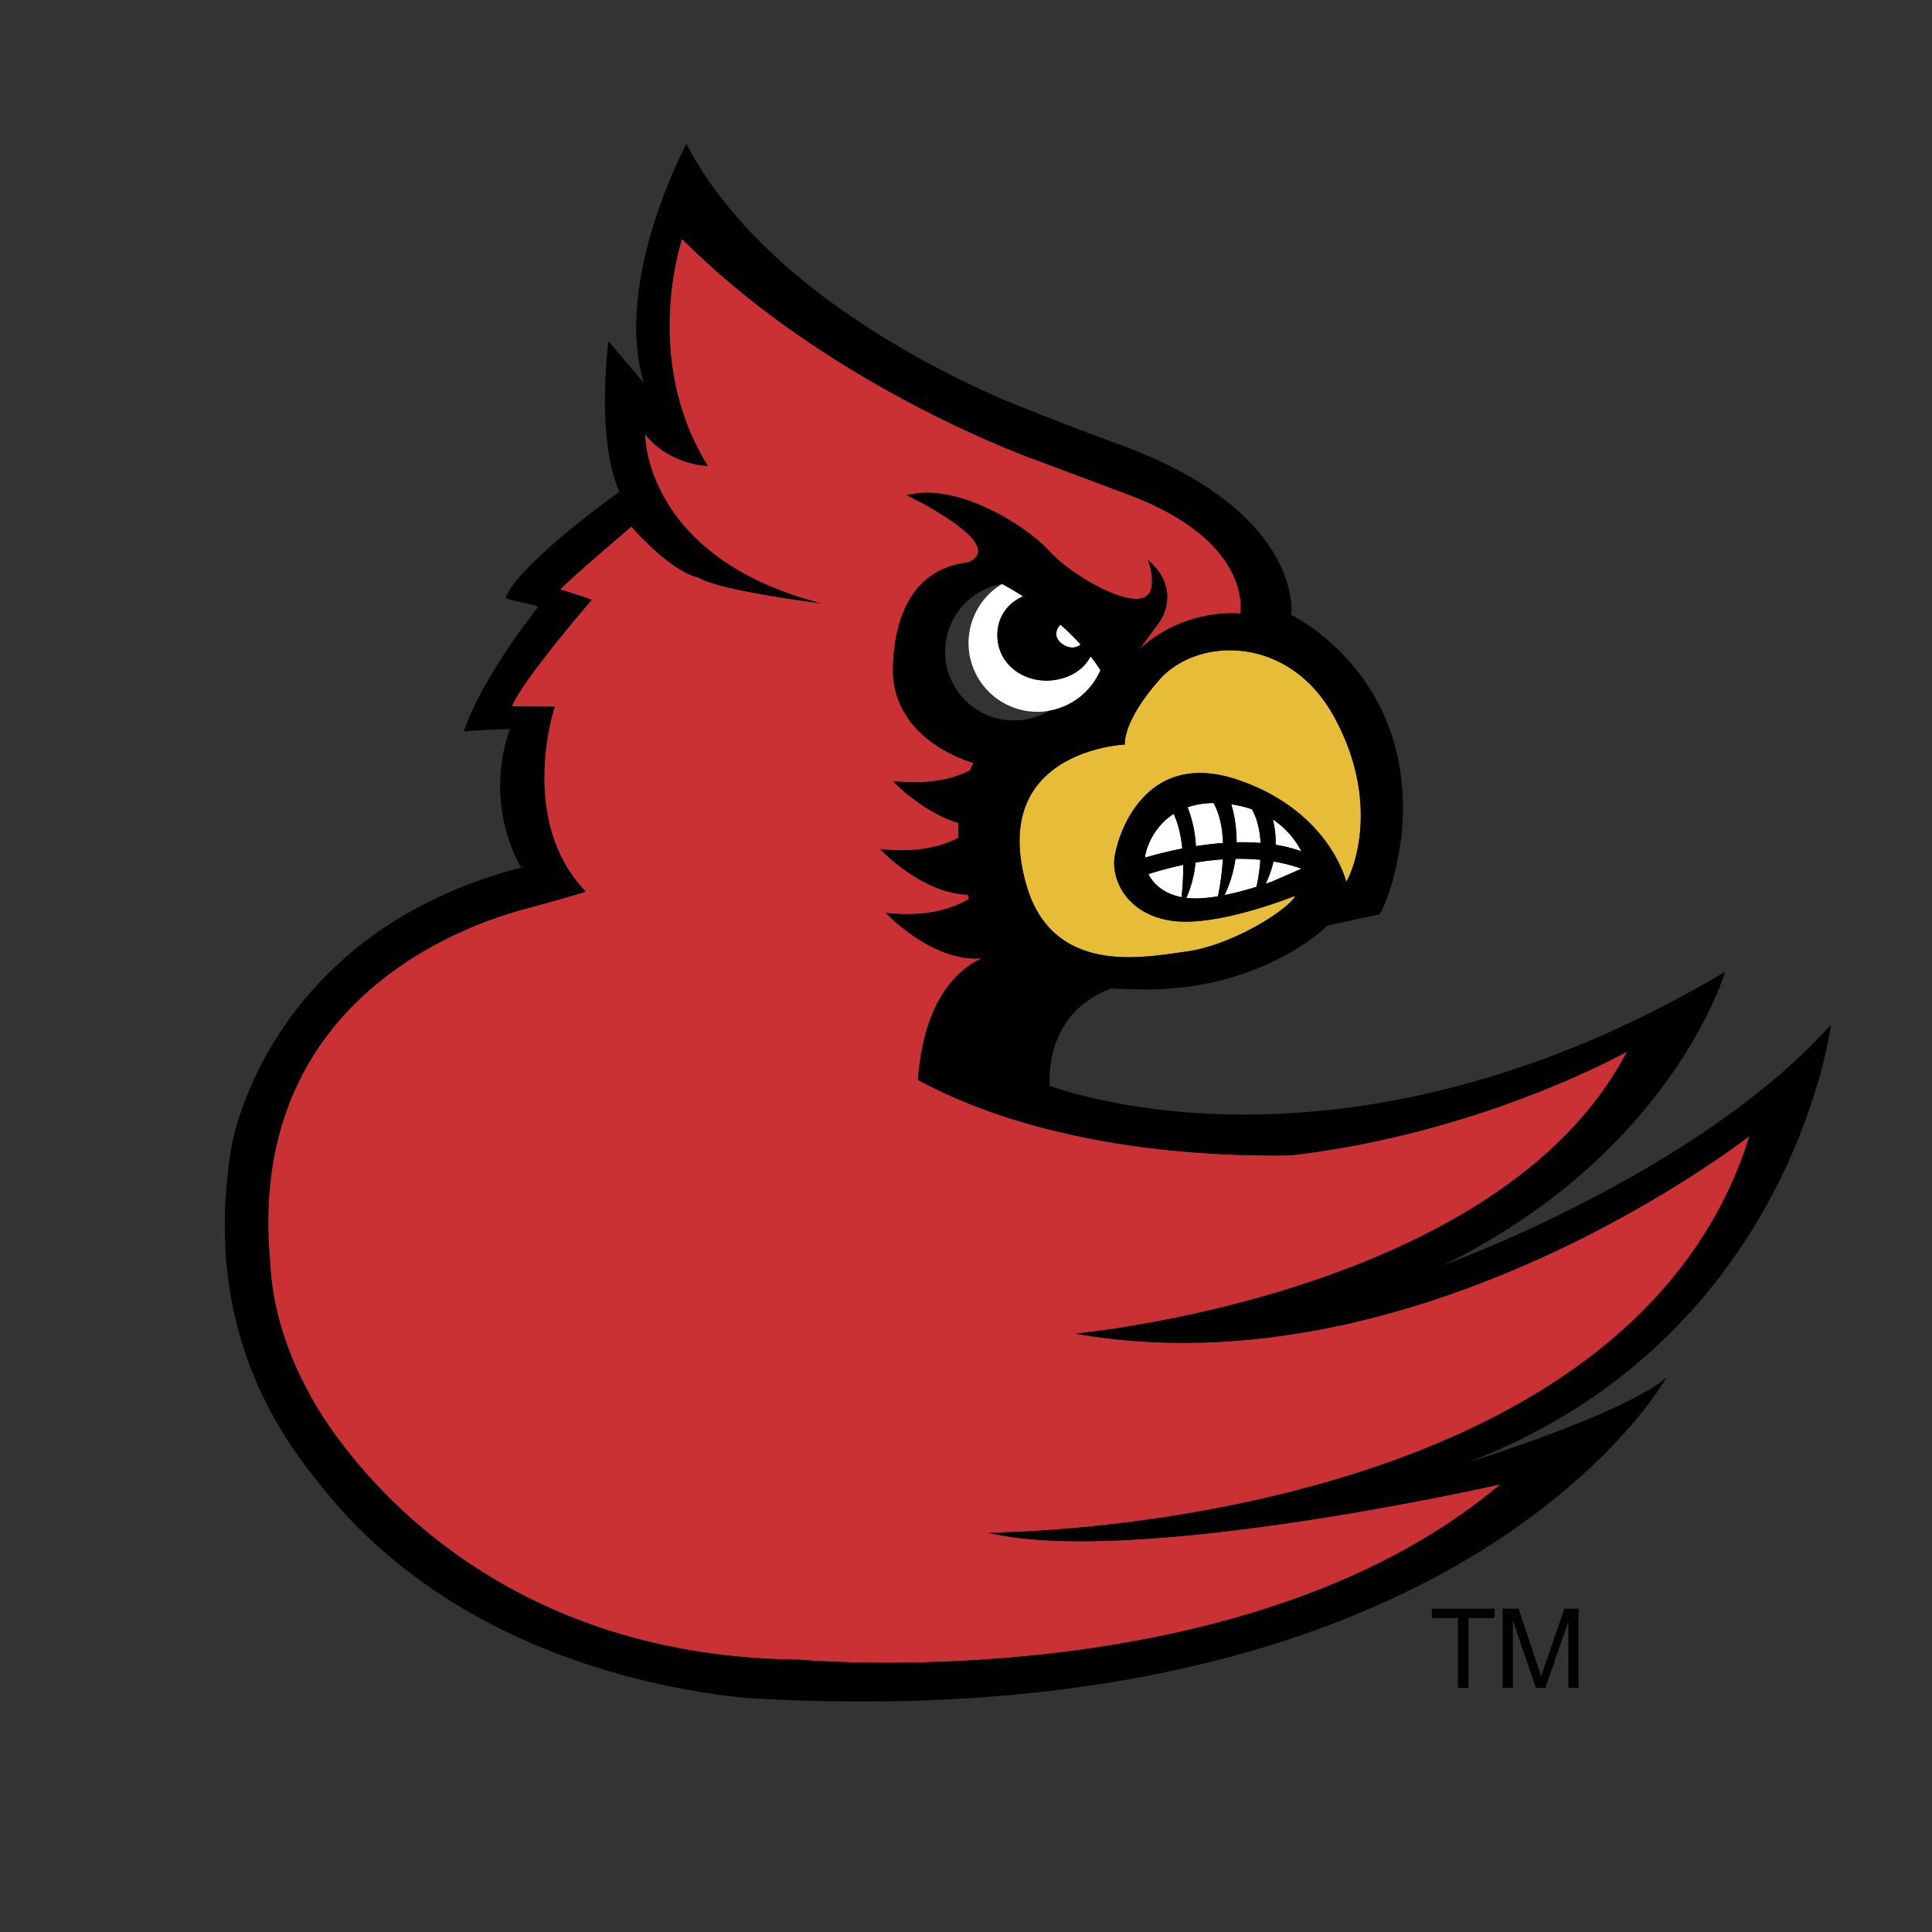
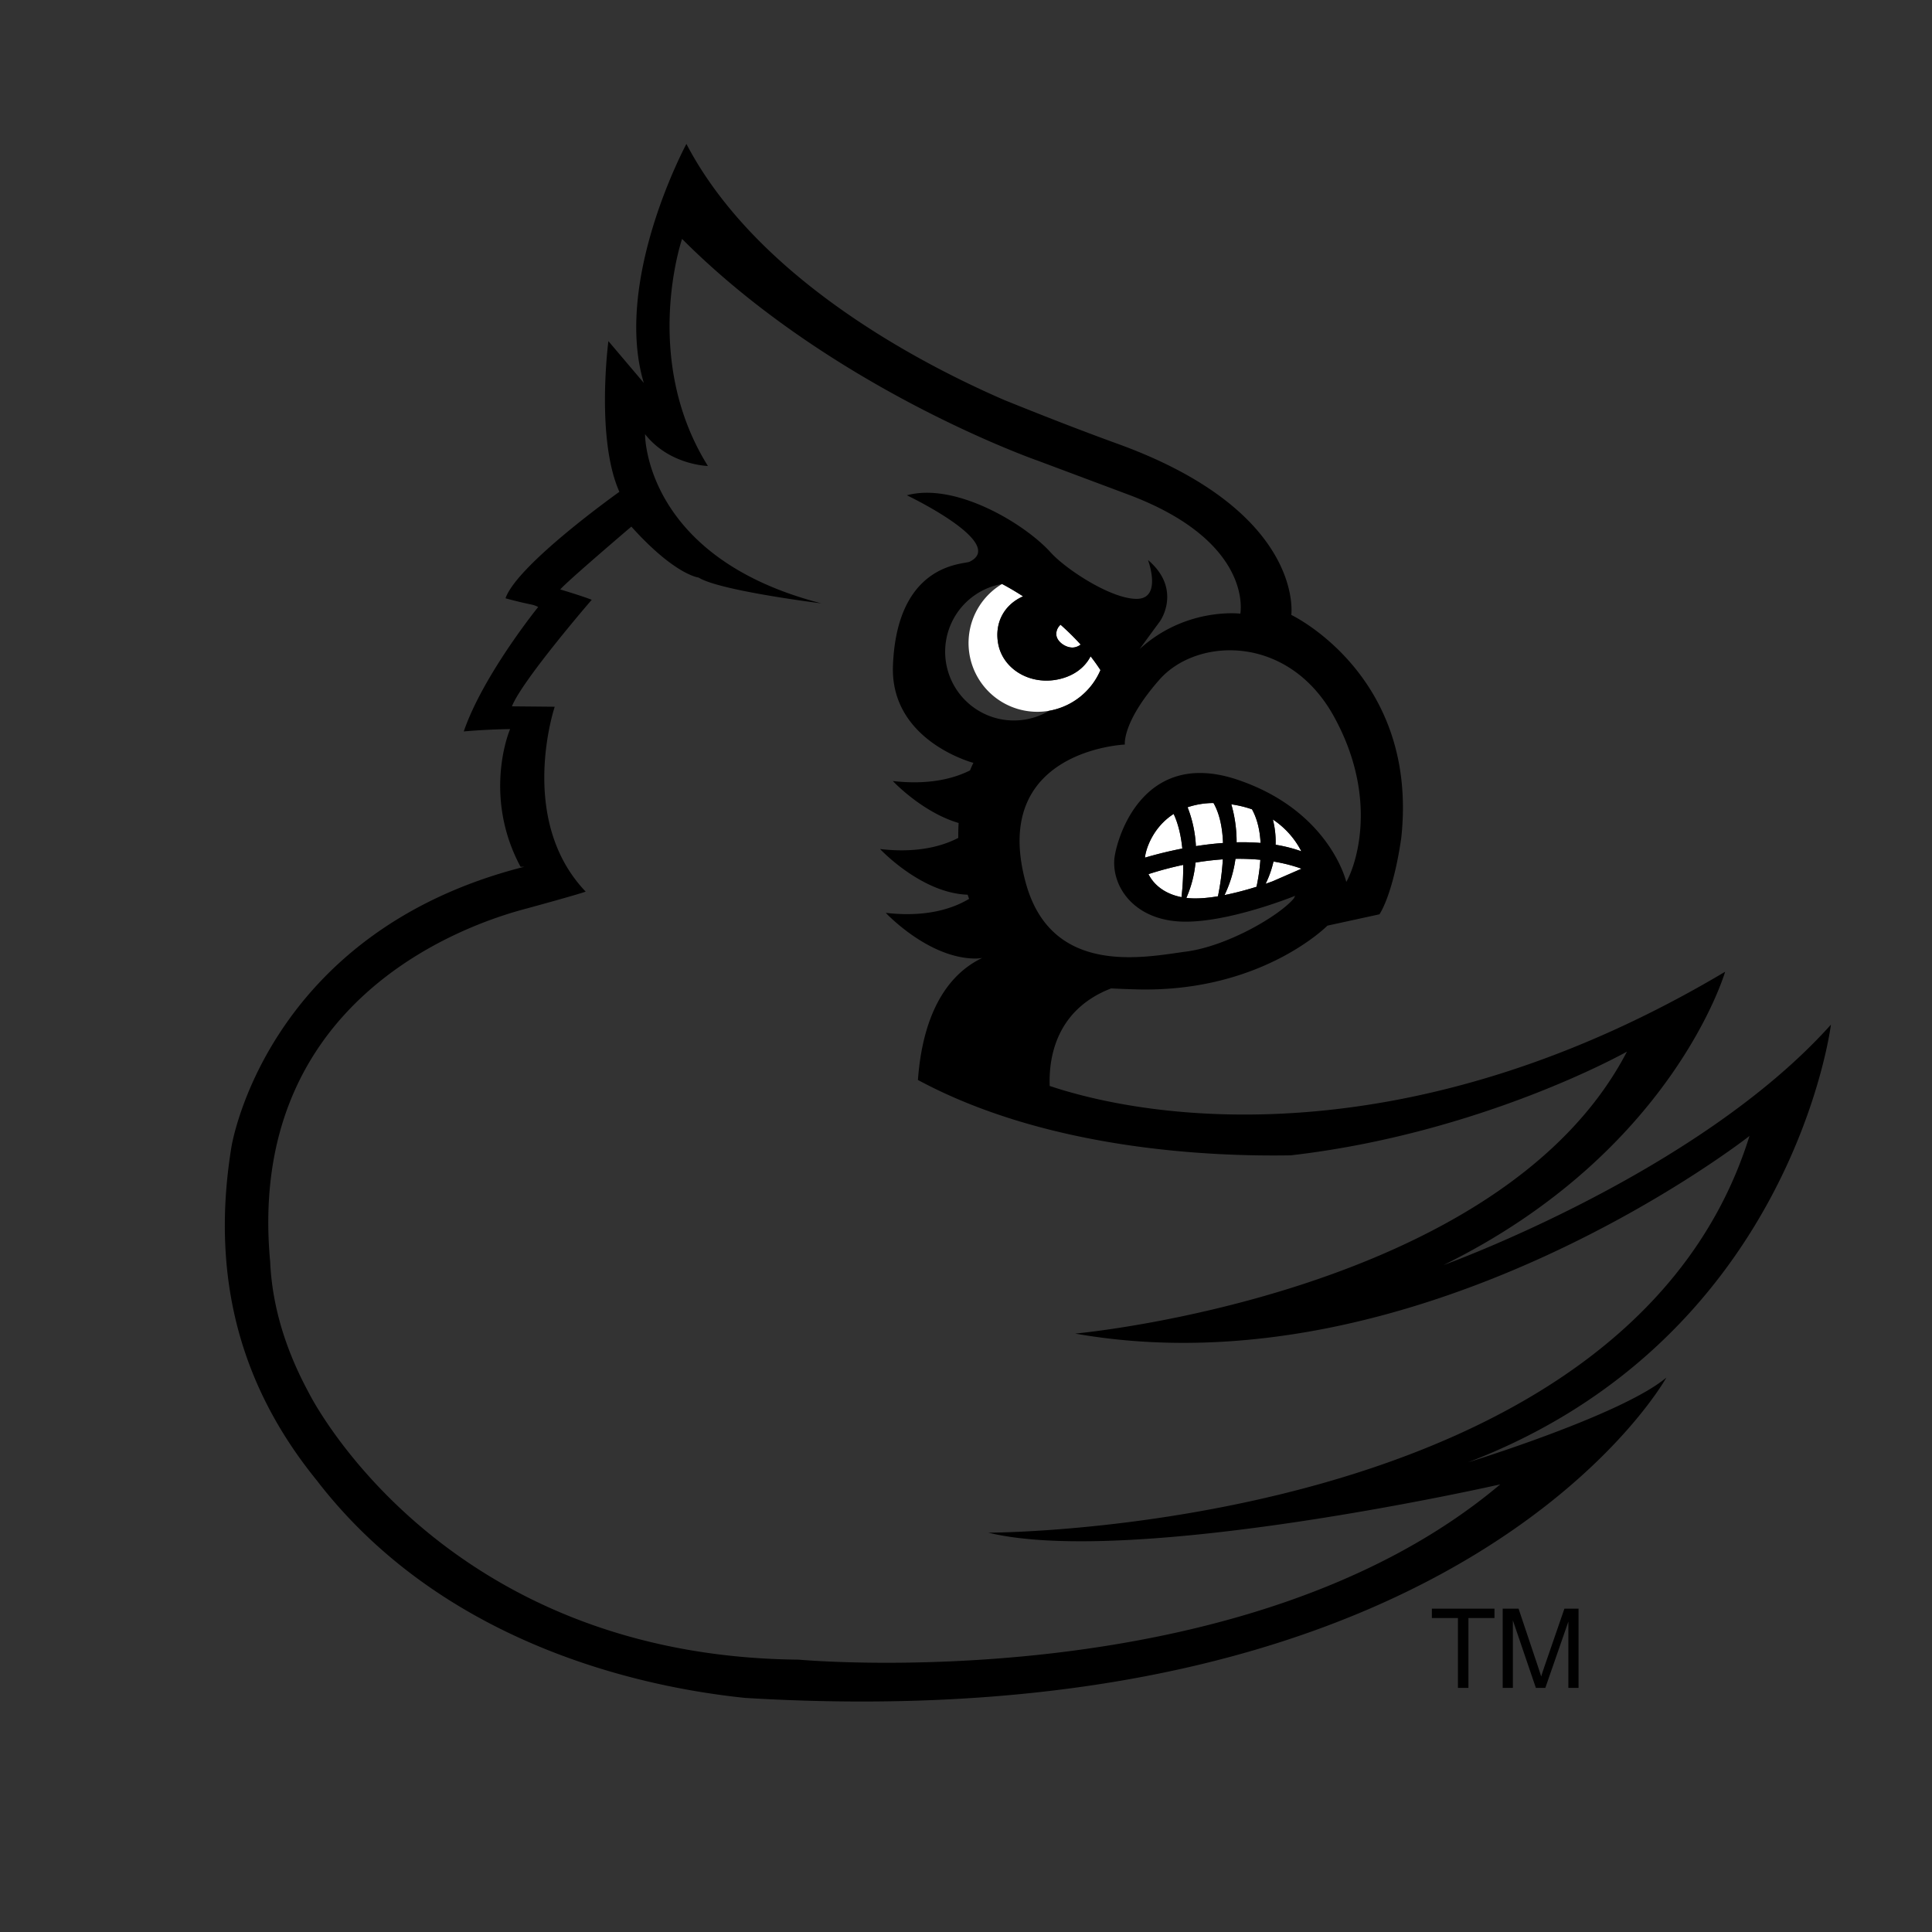
<svg xmlns="http://www.w3.org/2000/svg" width="2500" height="2500" viewBox="0 0 192.756 192.756">
  <rect x="0" y="0" width="192.756" height="192.756" fill="#333333" stroke="none" />
  <g fill-rule="evenodd" clip-rule="evenodd">
-     <path fill="#fff" fill-opacity="0" d="M0 0h192.756v192.756H0V0z" />
    <path d="M129.834 84.932a8.422 8.422 0 0 0-2.842-3.173 8.87 8.87 0 0 1 .275 2.522 14.74 14.74 0 0 1 2.567.651zM127.055 85.955a9.875 9.875 0 0 1-.783 2.22c.441-.151.703-.25.703-.25l2.877-1.255a15.517 15.517 0 0 0-2.797-.715zM114.584 87.211c.523 1.062 1.625 1.975 3.295 2.297.094-.841.186-1.984.168-3.219a34.556 34.556 0 0 0-3.463.922zM118.363 89.583c.213.025.43.044.66.049.779.021 1.637-.065 2.492-.209.197-.974.41-2.29.486-3.685-.85.059-1.76.161-2.725.322a11.376 11.376 0 0 1-.913 3.523zM122.934 80.259a1.263 1.263 0 0 0-.086-.011c.217.733.537 2.098.529 3.79a22.984 22.984 0 0 1 2.391.063c-.061-1.185-.307-2.359-.855-3.355a11.126 11.126 0 0 0-1.979-.487zM122.17 89.303a31.982 31.982 0 0 0 3.193-.829c.162-.766.318-1.697.385-2.691-.75-.071-1.578-.11-2.486-.098a12.002 12.002 0 0 1-1.092 3.618zM117.096 81.207c-2.154 1.381-2.814 3.663-2.859 4.359a41.655 41.655 0 0 1 3.723-.907c-.122-1.214-.384-2.423-.864-3.452zM118.486 80.541c.322.813.748 2.186.83 3.879a32.194 32.194 0 0 1 2.705-.314c-.055-1.451-.314-2.875-.949-3.987a8.096 8.096 0 0 0-2.586.422zM105.367 67.82c-2.762.48-5.352-1.146-5.787-3.635-.357-2.051.596-3.848 2.49-4.688a27.607 27.607 0 0 0-2.094-1.234 6.862 6.862 0 0 0 4.693 12.652 6.853 6.853 0 0 0 5.123-4.059 19.205 19.205 0 0 0-.984-1.375c-.605 1.181-1.796 2.052-3.441 2.339z" fill="#fff" />
    <path d="M107.189 64.589c.24-.042.451-.144.629-.281a25.199 25.199 0 0 0-2.006-1.979 1.206 1.206 0 0 0-.408 1.102c.117.67 1.057 1.286 1.785 1.158z" fill="#fff" />
-     <path d="M133.092 71.496c-4.537-8.242-13.668-7.938-17.414-3.687-3.742 4.25-3.453 6.475-3.453 6.475s-13.506.555-9.885 13.797c2.58 9.433 11.945 7.4 16.018 6.856 4.07-.542 9.229-3.529 10.723-5.293l.135-.27s-6.65 2.714-11.264 2.576c-4.615-.135-6.922-3.257-6.785-6.106.076-1.632 2.568-11.345 12.324-8.043 9.189 3.111 10.828 10.189 10.828 10.189.896-1.523 3.31-8.252-1.227-16.494z" fill="#e7bc39" />
-     <path d="M174.549 113.336s-32.818 25.793-67.277 19.719c0 0 42.436-3.838 55.049-28.131 0 0-14.418 8.145-33.529 10.346-8.361.145-24.41-.629-37.208-7.518.317-4.416 1.714-9.926 6.427-12.182-.205.04-.428.066-.672.066-4.711 0-8.966-4.558-8.966-4.558 4.04.466 6.687-.42 8.312-1.394-.047-.14-.096-.277-.14-.417-4.62-.145-8.738-4.555-8.738-4.555 3.643.421 6.154-.255 7.803-1.111-.008-.516.005-1.012.035-1.487-3.665-1.083-6.565-4.188-6.565-4.188 3.57.411 6.05-.231 7.701-1.059.195-.488.337-.754.337-.754s-8.331-2.178-8.025-9.731c.417-10.258 7.074-10.058 7.64-10.333 3.802-1.841-6.252-6.632-6.252-6.632 4.837-1.318 11.755 2.826 14.351 5.707 1.49 1.653 5.998 4.635 8.578 4.627 2.576-.008 1.129-3.876 1.129-3.876 3.098 2.629 1.627 5.532 1.141 6.185-.91 1.235-1.973 2.696-1.973 2.696 4.615-4.208 10.043-3.529 10.043-3.529s1.393-7.169-11.186-11.884l-8.982-3.364s-20.574-7.144-35.529-22.14c0 0-4.107 11.945 2.577 22.654 0 0-3.842-.084-6.271-3.173 0 0-.134 12.317 17.595 16.88 0 0-10.152-1.254-12.262-2.579 0 0-2.352-.24-6.699-5.079 0 0-6.416 5.46-7.096 6.27 0 0 2.074.614 3.142 1.031 0 0-6.929 8.013-7.962 10.631l4.271.04s-3.789 11.245 3.088 18.446c0 0-.625.245-5.819 1.666-6.172 1.594-28.099 9.135-25.659 35.268.178 3.959 1.289 8.316 3.821 13.006 0 0 12.958 26.359 48.916 26.686 0 0 44.395 4.102 69.987-17.488 0 0-36.604 8.314-51.074 4.82-.003-.002 63.615.033 75.941-39.582z" fill="#c93134" />
    <path d="M182.672 102.229c-13.316 14.879-38.654 23.988-38.654 23.988 22.881-11.264 28.098-29.266 28.098-29.266-30.594 18.217-56.199 15.139-67.387 11.395-.111-2.93.701-7.637 6.129-9.732a110.3 110.3 0 0 0 2.447.094c12.51.369 19.131-6.356 19.131-6.356l5.191-1.131s1.336-1.863 2.172-7.581c1.789-16.23-10.967-22.289-10.967-22.289s1.391-10.276-17.277-17.054c-4.133-1.501-7.885-2.985-11.303-4.363-8.331-3.607-24.728-12.107-31.769-25.574 0 0-7.328 13.571-4.251 23.843 0 0-1.429-1.689-3.532-4.169 0 0-1.278 9.711 1.096 15.035 0 0-10.183 7.234-11.362 10.623 2.689.729 2.613.538 3.261.867 0 0-5.5 6.793-7.425 12.417 0 0 2.137-.204 4.626-.234-.541 1.277-2.414 7.317 1.041 13.738h.363c-25.869 6.563-29.213 27.967-29.213 27.967-2.378 14.621 2.006 25.242 8.521 33.256 13.558 17.639 35.374 20.93 42.726 21.697 71.867 4.338 91.923-31.963 91.923-31.963-4.424 3.736-19.816 8.467-19.816 8.467 32.377-12.373 36.231-43.675 36.231-43.675zm-57.76-21.483c.549.996.795 2.171.855 3.355a22.984 22.984 0 0 0-2.391-.063 13.372 13.372 0 0 0-.529-3.79 11.083 11.083 0 0 1 2.065.498zm-3.84-.628c.635 1.113.895 2.536.949 3.987-.93.066-1.838.178-2.705.314a12.319 12.319 0 0 0-.83-3.879 8.152 8.152 0 0 1 2.586-.422zm-3.976 1.089c.48 1.029.742 2.238.863 3.453a41.396 41.396 0 0 0-3.723.907c.045-.697.705-2.979 2.86-4.36zm.951 5.083a25.974 25.974 0 0 1-.168 3.219c-1.67-.322-2.771-1.235-3.295-2.297a34.026 34.026 0 0 1 3.463-.922zm1.23-.231a28.568 28.568 0 0 1 2.725-.322 26.154 26.154 0 0 1-.486 3.685c-.855.144-1.713.23-2.492.209a6.578 6.578 0 0 1-.66-.049c.536-1.227.81-2.419.913-3.523zm3.985-.374c.908-.012 1.736.027 2.486.098a19.304 19.304 0 0 1-.385 2.691c-.871.272-2.012.593-3.193.829a12.002 12.002 0 0 0 1.092-3.618zm3.793.27c1.219.202 2.152.479 2.797.715l-2.877 1.255s-.262.098-.703.25a9.993 9.993 0 0 0 .783-2.22zm-.063-4.197a8.44 8.44 0 0 1 2.842 3.173 14.842 14.842 0 0 0-2.566-.651 8.907 8.907 0 0 0-.276-2.522zm6.1-10.262c4.537 8.242 2.123 14.972 1.227 16.494 0 0-1.639-7.078-10.828-10.189-9.756-3.301-12.248 6.412-12.324 8.043-.137 2.85 2.17 5.971 6.785 6.106 4.613.138 11.264-2.576 11.264-2.576l-.135.27c-1.494 1.764-6.652 4.751-10.723 5.293-4.072.543-13.438 2.577-16.018-6.856-3.621-13.242 9.885-13.797 9.885-13.797s-.289-2.225 3.453-6.475c3.746-4.252 12.877-4.555 17.414 3.687zm-27.28-9.167c.678.599 1.355 1.26 2.006 1.979a1.421 1.421 0 0 1-.629.281c-.729.128-1.668-.488-1.785-1.158-.07-.416.096-.825.408-1.102zm-5.835-4.066c.324.169 1.092.588 2.094 1.234-1.895.84-2.848 2.636-2.49 4.688.436 2.489 3.025 4.116 5.787 3.635 1.645-.288 2.836-1.158 3.441-2.338.346.441.676.899.984 1.375a6.853 6.853 0 0 1-5.123 4.059 6.861 6.861 0 1 1-4.693-12.653zm-1.372 94.653c14.471 3.494 51.074-4.82 51.074-4.82-25.592 21.59-69.987 17.488-69.987 17.488-35.958-.326-48.916-26.686-48.916-26.686-2.532-4.689-3.643-9.047-3.821-13.006-2.44-26.133 19.487-33.673 25.659-35.268 5.194-1.42 5.819-1.666 5.819-1.666-6.876-7.201-3.088-18.446-3.088-18.446l-4.271-.04c1.034-2.619 7.962-10.631 7.962-10.631-1.068-.417-3.142-1.031-3.142-1.031.68-.809 7.096-6.27 7.096-6.27 4.348 4.839 6.699 5.079 6.699 5.079 2.109 1.325 12.262 2.579 12.262 2.579-17.729-4.563-17.595-16.88-17.595-16.88 2.429 3.089 6.271 3.173 6.271 3.173-6.685-10.709-2.577-22.654-2.577-22.654 14.955 14.996 35.529 22.14 35.529 22.14l8.982 3.364c12.578 4.715 11.186 11.884 11.186 11.884s-5.428-.679-10.043 3.529c0 0 1.062-1.461 1.973-2.696.486-.653 1.957-3.556-1.141-6.185 0 0 1.447 3.869-1.129 3.876-2.58.008-7.088-2.975-8.578-4.627-2.596-2.881-9.514-7.025-14.351-5.707 0 0 10.054 4.792 6.252 6.632-.566.275-7.223.075-7.64 10.333-.305 7.554 8.025 9.731 8.025 9.731s-.142.267-.337.754c-1.651.828-4.131 1.469-7.701 1.059 0 0 2.9 3.105 6.565 4.188-.03.475-.043.971-.035 1.487-1.649.855-4.16 1.532-7.803 1.111 0 0 4.119 4.41 8.738 4.555.043.14.093.277.14.417-1.626.974-4.272 1.86-8.312 1.394 0 0 4.255 4.558 8.966 4.558.244 0 .467-.026.672-.066-4.713 2.256-6.11 7.766-6.427 12.182 12.798 6.889 28.847 7.662 37.208 7.518 19.111-2.201 33.529-10.346 33.529-10.346-12.613 24.293-55.049 28.131-55.049 28.131 34.459 6.074 67.277-19.719 67.277-19.719-12.323 39.617-75.941 39.582-75.941 39.582zM145.459 168.4v-6.966h-2.6v-.94h6.245v.94h-2.598v6.966h-1.047zM149.924 168.4v-7.906h1.582l1.877 5.598c.174.521.301.912.379 1.17.09-.287.23-.709.422-1.268l1.898-5.5h1.41v7.906h-1.016v-6.613l-2.299 6.613h-.943l-2.295-6.736v6.736h-1.015z" />
  </g>
</svg>